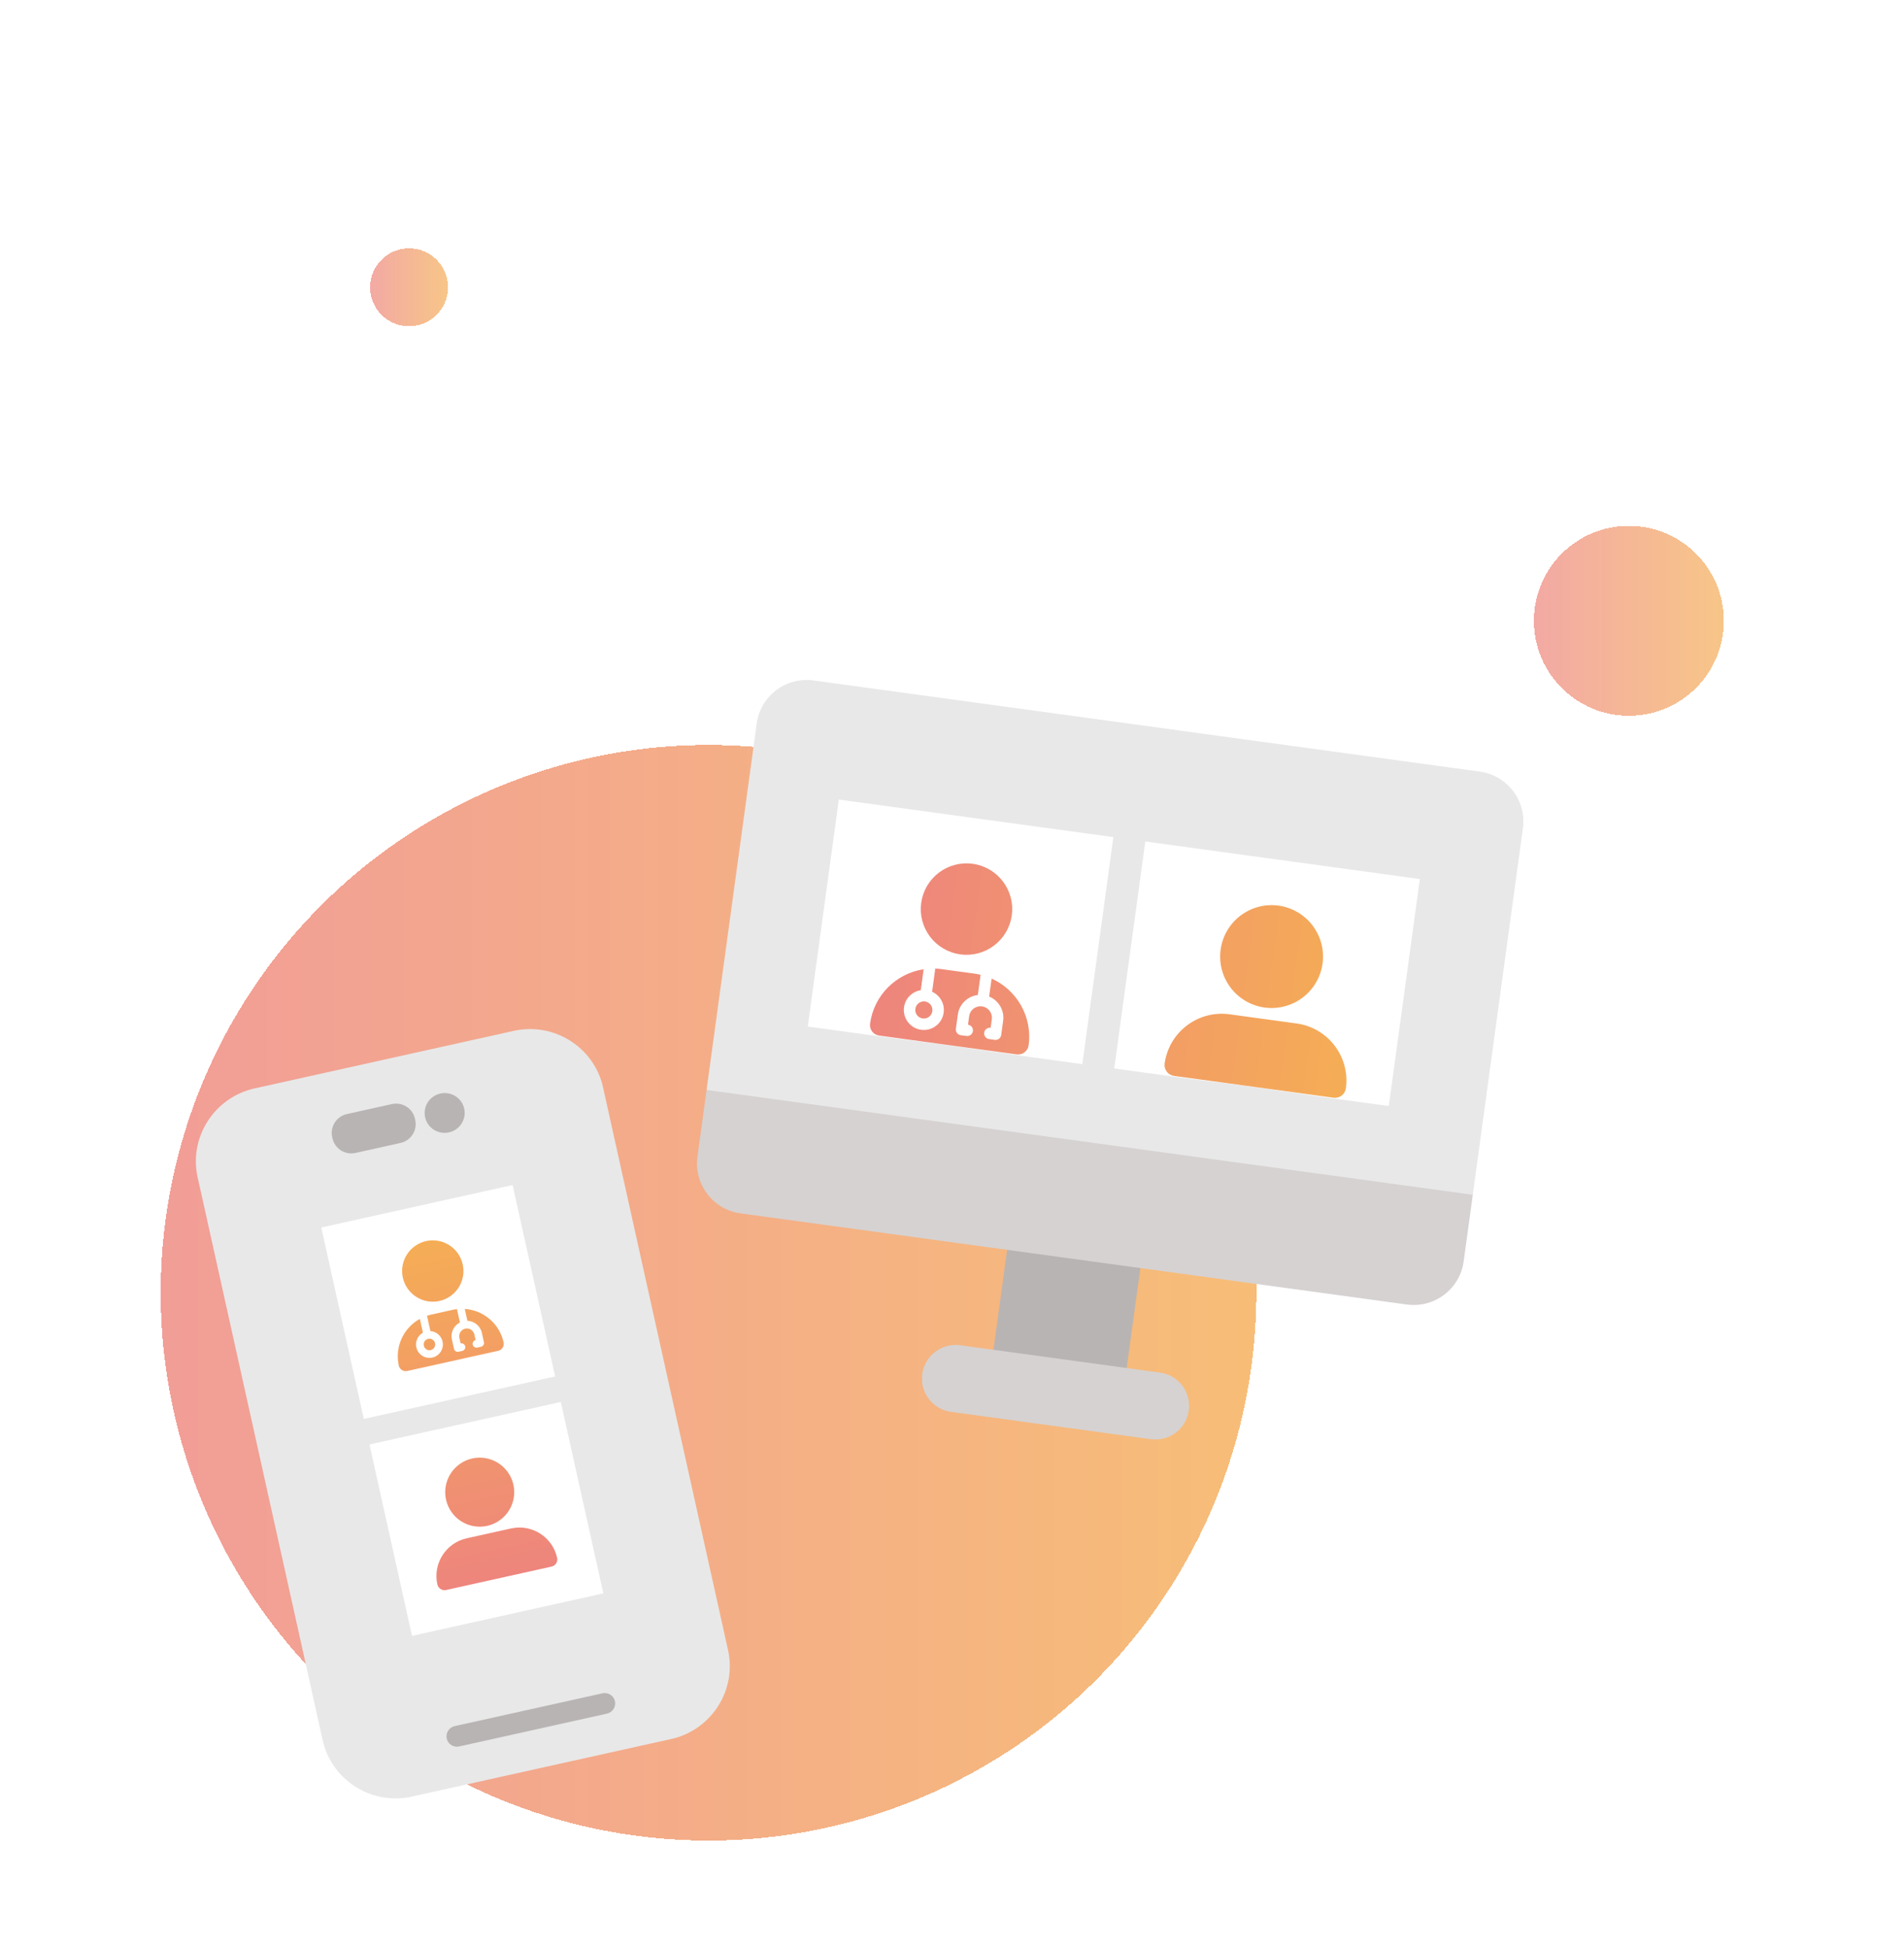
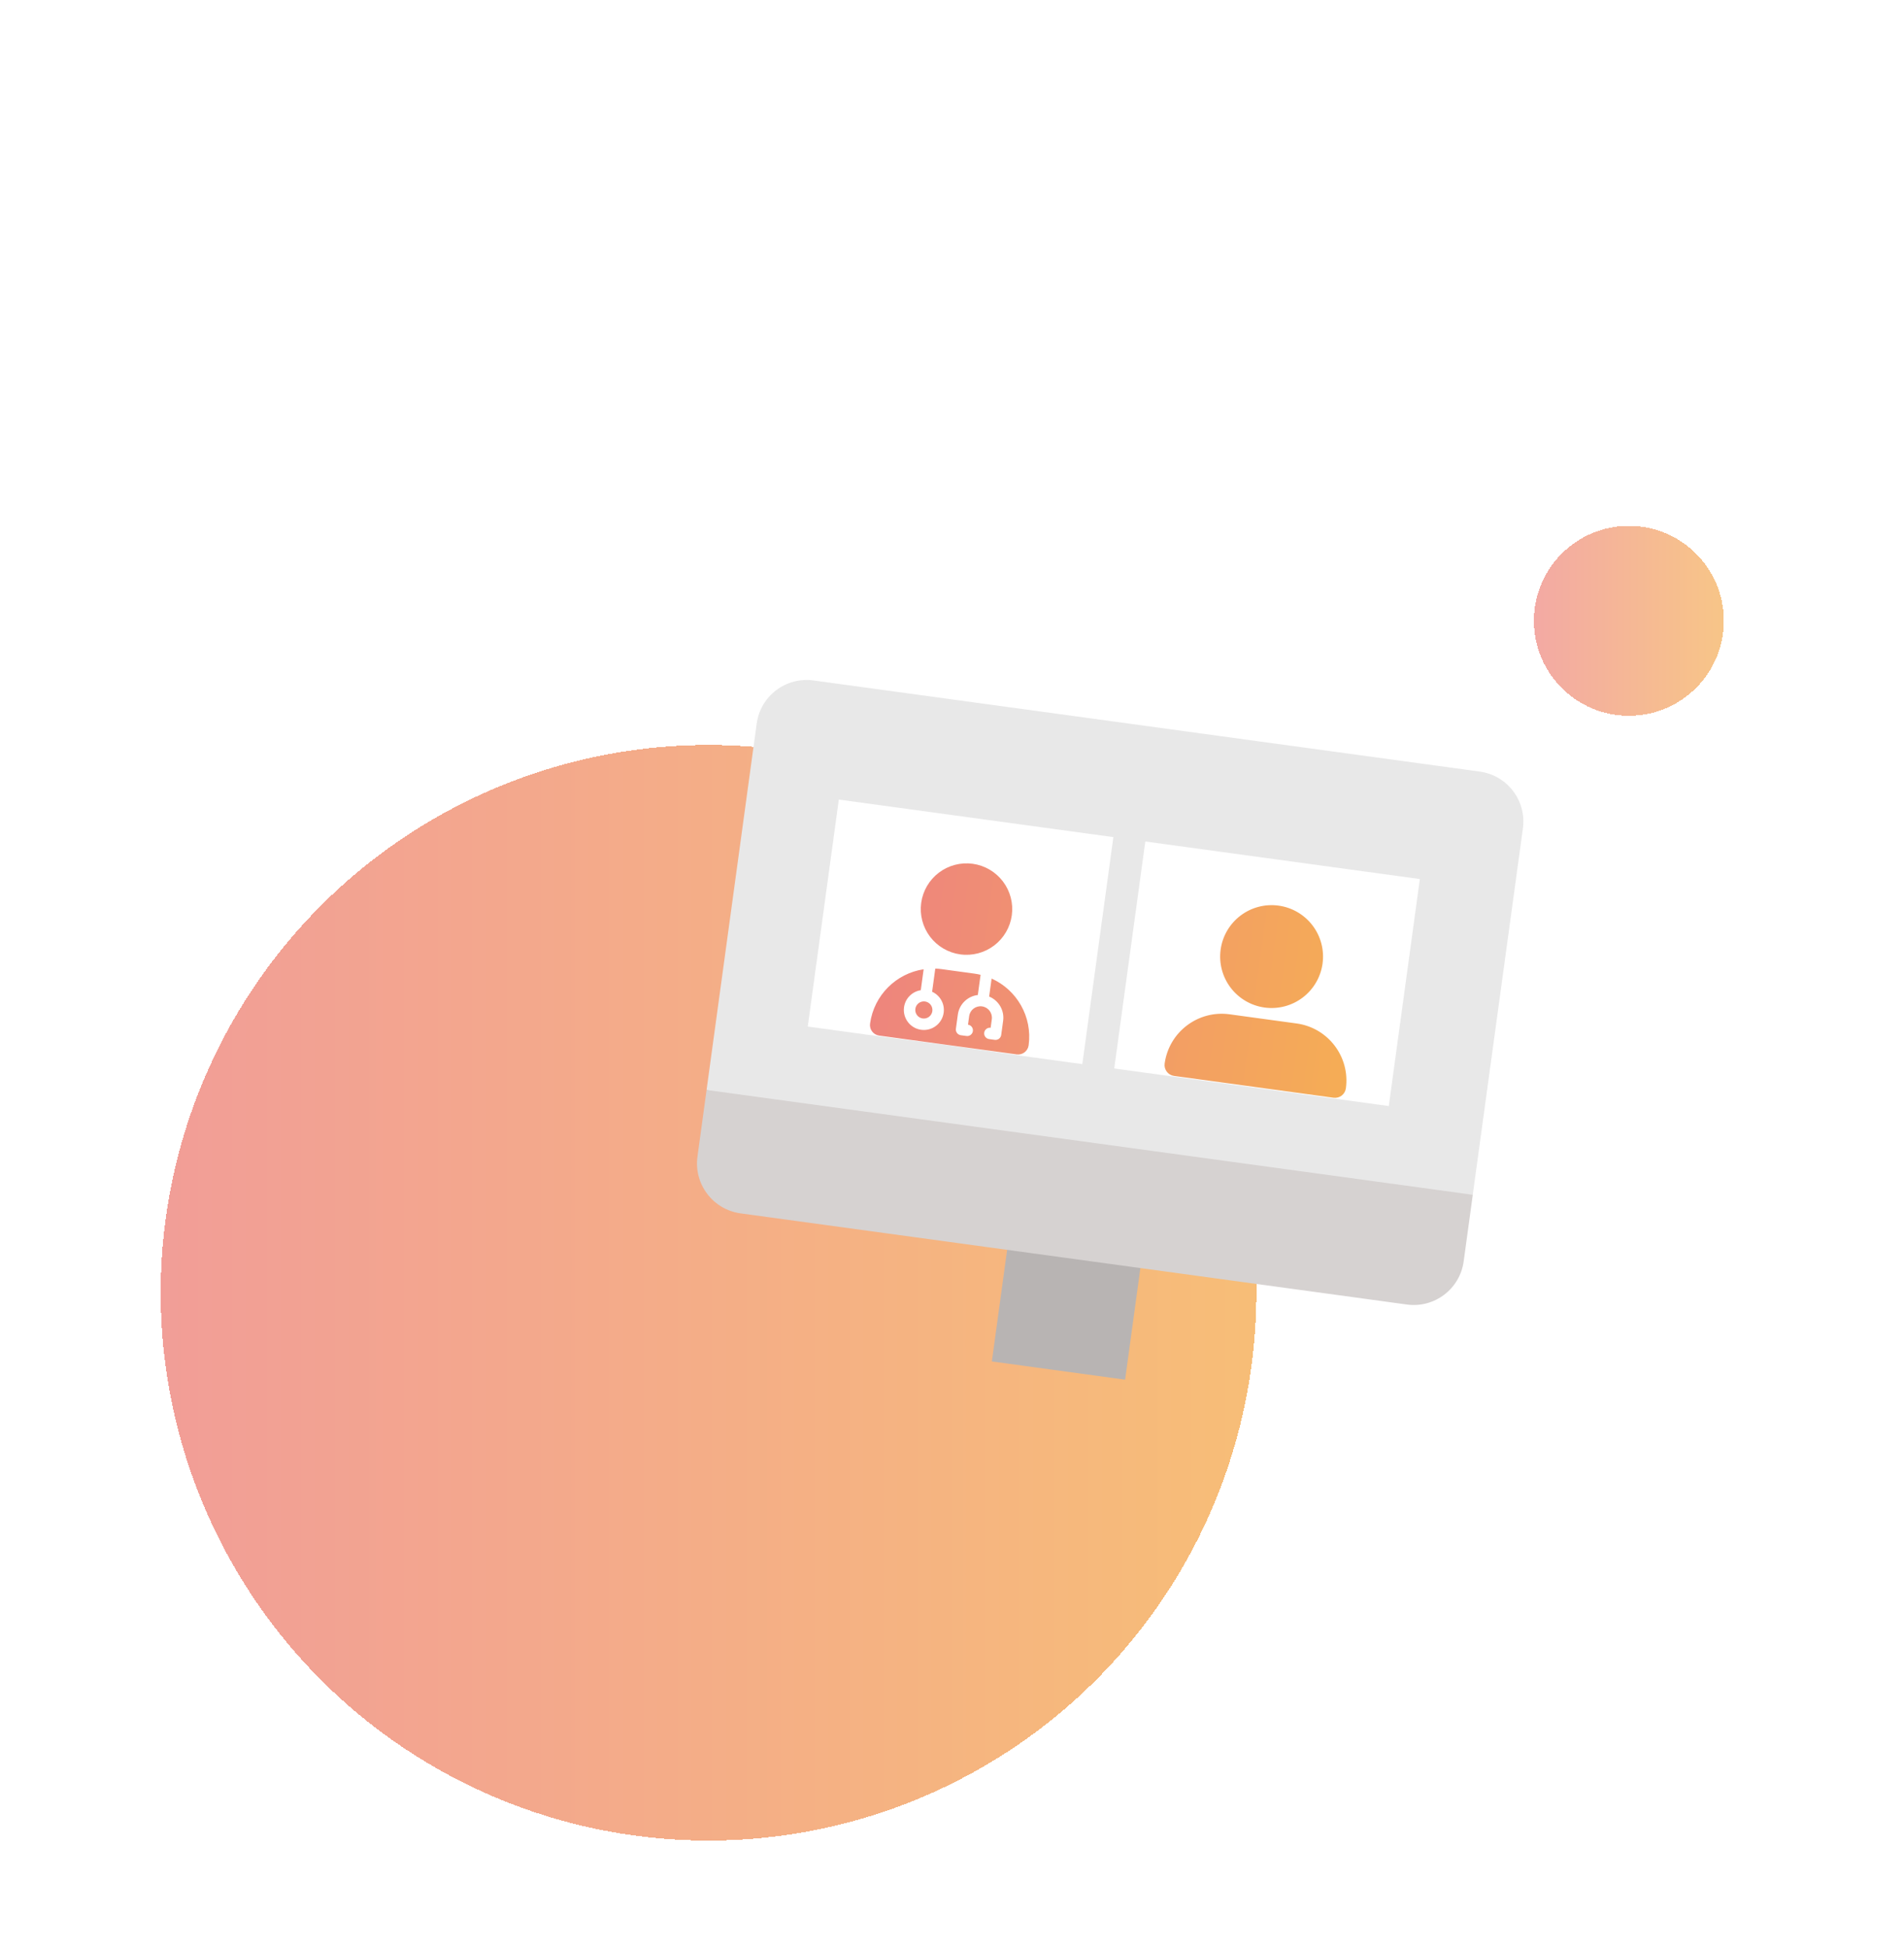
<svg xmlns="http://www.w3.org/2000/svg" width="391" height="400" viewBox="0 0 391 400" fill="none">
  <g filter="url(#filter0_d_5464_137558)">
    <circle cx="145.5" cy="261.5" r="112.5" fill="url(#paint0_linear_5464_137558)" fill-opacity="0.8" shape-rendering="crispEdges" />
  </g>
  <g filter="url(#filter1_d_5464_137558)">
    <circle cx="334.5" cy="123.5" r="19.5" fill="url(#paint1_linear_5464_137558)" fill-opacity="0.7" shape-rendering="crispEdges" />
  </g>
  <g filter="url(#filter2_d_5464_137558)">
-     <path d="M92 55C92 59.418 88.418 63 84 63C79.582 63 76 59.418 76 55C76 50.582 79.582 47 84 47C88.418 47 92 50.582 92 55Z" fill="url(#paint2_linear_5464_137558)" fill-opacity="0.7" shape-rendering="crispEdges" />
-   </g>
+     </g>
  <g clip-path="url(#clip0_5464_137558)">
-     <path d="M42.718 242.189C40.962 234.283 45.951 226.451 53.861 224.694L105.011 213.334C112.921 211.578 120.757 216.562 122.512 224.467L147.489 336.932C149.245 344.838 144.256 352.67 136.346 354.427L85.196 365.787C77.286 367.543 69.451 362.559 67.695 354.654L42.718 242.189Z" fill="#E8E8E8" />
    <path d="M91.737 357.056C91.992 358.205 93.138 358.935 94.301 358.676L124.643 351.938C125.8 351.681 126.535 350.534 126.28 349.384C126.025 348.235 124.873 347.507 123.716 347.764L93.374 354.502C92.211 354.761 91.482 355.906 91.737 357.056Z" fill="#B8B4B3" />
-     <path d="M80.475 226.751L71.238 228.803C69.096 229.278 67.743 231.389 68.215 233.517L68.276 233.793C68.749 235.921 70.869 237.261 73.01 236.785L82.247 234.734C84.389 234.258 85.743 232.147 85.27 230.019L85.209 229.743C84.736 227.615 82.617 226.276 80.475 226.751Z" fill="#B8B4B3" />
    <path d="M87.3 229.465C87.789 231.667 89.982 233.053 92.2 232.561C94.417 232.069 95.817 229.884 95.328 227.682C94.839 225.479 92.645 224.093 90.428 224.585C88.211 225.077 86.811 227.262 87.3 229.465Z" fill="#B8B4B3" />
    <path d="M145.307 339.831C146.625 345.764 142.841 351.665 136.869 352.992L83.677 364.805C77.705 366.131 71.779 362.387 70.462 356.453L44.789 240.859C43.472 234.925 47.255 229.024 53.228 227.697L106.419 215.884C112.391 214.558 118.317 218.303 119.635 224.236L128.208 262.84C128.742 262.708 129.56 262.54 130.103 262.419C130.969 262.227 131.515 262.101 132.41 261.907L123.838 223.31C122.009 215.077 113.78 209.876 105.493 211.716L52.302 223.53C44.014 225.363 38.76 233.559 40.588 241.792L66.26 357.386C68.088 365.619 76.318 370.819 84.605 368.979L137.796 357.166C146.083 355.326 151.337 347.13 149.508 338.897L132.41 261.907C131.047 262.2 129.785 262.489 128.208 262.84L145.307 339.831Z" fill="#E8E8E8" />
    <rect x="65.977" y="252.102" width="40.25" height="40.27" transform="rotate(-12.521 65.977 252.102)" fill="white" />
    <rect x="75.875" y="296.656" width="40.25" height="40.27" transform="rotate(-12.521 75.875 296.656)" fill="white" />
    <path d="M104.942 313.905C109.222 312.954 113.462 315.655 114.413 319.937C114.593 320.75 114.082 321.558 113.266 321.74L91.617 326.548C90.805 326.728 89.996 326.217 89.814 325.401C88.863 321.118 91.561 316.877 95.842 315.926L104.942 313.905ZM96.976 299.533C98.811 299.126 100.732 299.464 102.318 300.474C103.904 301.484 105.024 303.083 105.432 304.919C105.839 306.755 105.501 308.678 104.492 310.264C103.483 311.85 101.885 312.969 100.051 313.377C98.216 313.784 96.294 313.446 94.708 312.437C93.122 311.427 92.003 309.828 91.595 307.992C91.187 306.156 91.525 304.233 92.534 302.647C93.543 301.061 95.141 299.941 96.976 299.533ZM92.949 269.01C93.247 268.943 93.543 268.892 93.838 268.857L94.447 271.602C93.197 272.238 92.485 273.662 92.803 275.094L93.23 277.017C93.324 277.44 93.746 277.709 94.169 277.616L94.939 277.445C95.361 277.351 95.63 276.928 95.536 276.505C95.442 276.082 95.019 275.812 94.597 275.906L94.341 274.753C94.152 273.902 94.686 273.063 95.536 272.874C96.386 272.685 97.226 273.219 97.415 274.07L97.671 275.223C97.249 275.317 96.98 275.74 97.074 276.163C97.168 276.586 97.59 276.856 98.013 276.762L98.781 276.591C99.204 276.498 99.474 276.074 99.38 275.651L98.953 273.728C98.635 272.296 97.386 271.307 95.985 271.26L95.443 268.819C99.229 269.073 102.554 271.784 103.418 275.678C103.593 276.466 103.097 277.246 102.309 277.422L83.639 281.568C82.851 281.743 82.07 281.246 81.895 280.458C81.03 276.564 82.895 272.7 86.218 270.868L86.849 273.708C85.813 274.287 85.229 275.495 85.5 276.716C85.83 278.201 87.304 279.14 88.789 278.811C90.273 278.481 91.211 277.006 90.881 275.521C90.61 274.3 89.569 273.452 88.386 273.367L87.688 270.223C87.969 270.13 88.26 270.051 88.558 269.985L92.949 269.01ZM87.934 274.965C88.24 274.897 88.561 274.954 88.825 275.122C89.089 275.291 89.276 275.556 89.344 275.862C89.412 276.168 89.355 276.489 89.187 276.754C89.019 277.018 88.753 277.204 88.447 277.272C88.141 277.34 87.821 277.284 87.557 277.116C87.293 276.947 87.106 276.68 87.038 276.374C86.97 276.069 87.026 275.749 87.195 275.484C87.363 275.22 87.629 275.033 87.934 274.965ZM87.508 254.884C89.139 254.522 90.847 254.823 92.257 255.721C93.666 256.618 94.661 258.04 95.024 259.672C95.386 261.303 95.086 263.012 94.189 264.422C93.292 265.832 91.872 266.828 90.241 267.19C88.61 267.552 86.901 267.251 85.492 266.353C84.082 265.455 83.087 264.035 82.725 262.403C82.362 260.771 82.662 259.062 83.559 257.652C84.456 256.242 85.877 255.247 87.508 254.884Z" fill="url(#paint3_linear_5464_137558)" />
  </g>
  <g clip-path="url(#clip1_5464_137558)">
    <path d="M234.513 258.041L207.148 254.297L203.686 279.609L231.05 283.352L234.513 258.041Z" fill="#B8B4B3" />
    <path d="M303.881 158.466L167.058 139.748C161.391 138.972 156.168 142.937 155.393 148.605L145.098 223.857L227.094 243.438L302.443 245.383L312.738 170.131C313.514 164.463 309.548 159.241 303.881 158.466Z" fill="#E8E8E8" />
-     <path d="M238.216 281.895C241.996 282.412 244.639 285.892 244.122 289.672C243.605 293.449 240.121 296.094 236.344 295.578L195.298 289.962C191.518 289.445 188.875 285.965 189.392 282.185C189.909 278.409 193.393 275.763 197.169 276.28L204.011 277.216C207.865 277.743 234.808 281.429 238.216 281.895Z" fill="#D6D2D1" />
    <path d="M172.258 164.211L165.88 210.832L177.961 212.485L194.45 214.627L210.18 216.892L222.262 218.545L228.64 171.924L172.258 164.211Z" fill="white" />
-     <path d="M235.195 172.82L228.817 219.441L240.899 221.094L257.388 223.236L273.118 225.502L285.199 227.155L291.577 180.534L235.195 172.82Z" fill="white" />
+     <path d="M235.195 172.82L228.817 219.441L240.899 221.094L273.118 225.502L285.199 227.155L291.577 180.534L235.195 172.82Z" fill="white" />
    <path d="M302.447 245.378L300.575 259.06C299.8 264.727 294.577 268.693 288.91 267.917L234.181 260.43C230.835 259.972 155.438 249.657 152.087 249.199C146.42 248.424 142.454 243.201 143.23 237.534L145.102 223.852L302.447 245.378Z" fill="#D6D2D1" />
    <path d="M200.049 199.951C200.5 200.012 200.941 200.094 201.371 200.198L200.803 204.348C198.726 204.59 196.994 206.212 196.697 208.378L196.3 211.285C196.212 211.925 196.664 212.52 197.303 212.607L198.466 212.767C199.106 212.854 199.701 212.402 199.789 211.763C199.876 211.123 199.424 210.528 198.785 210.441L199.023 208.696C199.199 207.41 200.381 206.512 201.668 206.688C202.954 206.864 203.851 208.046 203.675 209.332L203.437 211.077C202.797 210.99 202.202 211.441 202.115 212.081C202.027 212.72 202.479 213.315 203.118 213.403L204.281 213.562C204.921 213.65 205.516 213.198 205.604 212.558L206.001 209.651C206.298 207.485 205.064 205.457 203.129 204.667L203.634 200.974C208.797 203.287 212.042 208.796 211.237 214.683C211.074 215.875 209.975 216.71 208.783 216.547L180.537 212.683C179.345 212.52 178.51 211.42 178.673 210.228C179.478 204.341 184.084 199.907 189.678 199.065L189.09 203.361C187.343 203.633 185.901 205.02 185.649 206.866C185.342 209.112 186.917 211.186 189.163 211.494C191.408 211.801 193.482 210.226 193.79 207.98C194.042 206.134 193.027 204.41 191.416 203.679L192.067 198.925C192.509 198.941 192.955 198.98 193.406 199.042L200.049 199.951ZM266.264 210.194C272.74 211.08 277.271 217.046 276.385 223.522C276.217 224.75 275.083 225.618 273.847 225.449L241.096 220.968C239.867 220.8 239 219.666 239.169 218.431C240.055 211.954 246.022 207.425 252.498 208.311L266.264 210.194ZM189.958 205.679C190.421 205.742 190.839 205.986 191.122 206.358C191.404 206.73 191.527 207.199 191.464 207.662C191.401 208.124 191.156 208.543 190.784 208.826C190.412 209.108 189.943 209.231 189.481 209.168C189.018 209.104 188.599 208.86 188.317 208.488C188.035 208.116 187.912 207.647 187.975 207.185C188.038 206.722 188.283 206.303 188.655 206.021C189.026 205.738 189.495 205.616 189.958 205.679ZM262.563 185.993C265.339 186.372 267.85 187.84 269.544 190.071C271.239 192.303 271.978 195.116 271.598 197.891C271.218 200.667 269.751 203.178 267.519 204.873C265.288 206.567 262.475 207.306 259.699 206.926C256.923 206.547 254.412 205.079 252.718 202.848C251.023 200.616 250.284 197.804 250.664 195.028C251.044 192.252 252.511 189.741 254.743 188.046C256.974 186.352 259.787 185.613 262.563 185.993ZM199.751 177.399C202.218 177.737 204.451 179.042 205.957 181.025C207.463 183.008 208.119 185.509 207.782 187.976C207.444 190.444 206.141 192.677 204.157 194.183C202.174 195.689 199.672 196.345 197.205 196.007C194.738 195.67 192.505 194.366 190.999 192.383C189.493 190.399 188.836 187.898 189.174 185.43C189.511 182.963 190.816 180.731 192.799 179.225C194.783 177.719 197.283 177.062 199.751 177.399Z" fill="url(#paint4_linear_5464_137558)" />
  </g>
  <defs>
    <filter id="filter0_d_5464_137558" x="25" y="145" width="241" height="241" filterUnits="userSpaceOnUse" color-interpolation-filters="sRGB">
      <feFlood flood-opacity="0" result="BackgroundImageFix" />
      <feColorMatrix in="SourceAlpha" type="matrix" values="0 0 0 0 0 0 0 0 0 0 0 0 0 0 0 0 0 0 127 0" result="hardAlpha" />
      <feOffset dy="4" />
      <feGaussianBlur stdDeviation="4" />
      <feComposite in2="hardAlpha" operator="out" />
      <feColorMatrix type="matrix" values="0 0 0 0 0.089 0 0 0 0 0.089 0 0 0 0 0.089 0 0 0 0.08 0" />
      <feBlend mode="normal" in2="BackgroundImageFix" result="effect1_dropShadow_5464_137558" />
      <feBlend mode="normal" in="SourceGraphic" in2="effect1_dropShadow_5464_137558" result="shape" />
    </filter>
    <filter id="filter1_d_5464_137558" x="307" y="100" width="55" height="55" filterUnits="userSpaceOnUse" color-interpolation-filters="sRGB">
      <feFlood flood-opacity="0" result="BackgroundImageFix" />
      <feColorMatrix in="SourceAlpha" type="matrix" values="0 0 0 0 0 0 0 0 0 0 0 0 0 0 0 0 0 0 127 0" result="hardAlpha" />
      <feOffset dy="4" />
      <feGaussianBlur stdDeviation="4" />
      <feComposite in2="hardAlpha" operator="out" />
      <feColorMatrix type="matrix" values="0 0 0 0 0.089 0 0 0 0 0.089 0 0 0 0 0.089 0 0 0 0.08 0" />
      <feBlend mode="normal" in2="BackgroundImageFix" result="effect1_dropShadow_5464_137558" />
      <feBlend mode="normal" in="SourceGraphic" in2="effect1_dropShadow_5464_137558" result="shape" />
    </filter>
    <filter id="filter2_d_5464_137558" x="68" y="43" width="32" height="32" filterUnits="userSpaceOnUse" color-interpolation-filters="sRGB">
      <feFlood flood-opacity="0" result="BackgroundImageFix" />
      <feColorMatrix in="SourceAlpha" type="matrix" values="0 0 0 0 0 0 0 0 0 0 0 0 0 0 0 0 0 0 127 0" result="hardAlpha" />
      <feOffset dy="4" />
      <feGaussianBlur stdDeviation="4" />
      <feComposite in2="hardAlpha" operator="out" />
      <feColorMatrix type="matrix" values="0 0 0 0 0.089 0 0 0 0 0.089 0 0 0 0 0.089 0 0 0 0.08 0" />
      <feBlend mode="normal" in2="BackgroundImageFix" result="effect1_dropShadow_5464_137558" />
      <feBlend mode="normal" in="SourceGraphic" in2="effect1_dropShadow_5464_137558" result="shape" />
    </filter>
    <linearGradient id="paint0_linear_5464_137558" x1="33" y1="261.5" x2="258" y2="261.5" gradientUnits="userSpaceOnUse">
      <stop stop-color="#EE857D" />
      <stop offset="1" stop-color="#F5AD55" />
    </linearGradient>
    <linearGradient id="paint1_linear_5464_137558" x1="315" y1="123.5" x2="354" y2="123.5" gradientUnits="userSpaceOnUse">
      <stop stop-color="#EE857D" />
      <stop offset="1" stop-color="#F5AD55" />
    </linearGradient>
    <linearGradient id="paint2_linear_5464_137558" x1="76" y1="39" x2="92" y2="39" gradientUnits="userSpaceOnUse">
      <stop stop-color="#EE857D" />
      <stop offset="1" stop-color="#F5AD55" />
    </linearGradient>
    <linearGradient id="paint3_linear_5464_137558" x1="102.649" y1="324.399" x2="87.224" y2="254.947" gradientUnits="userSpaceOnUse">
      <stop stop-color="#EE857D" />
      <stop offset="1" stop-color="#F5AD55" />
    </linearGradient>
    <linearGradient id="paint4_linear_5464_137558" x1="180.923" y1="193.78" x2="278.625" y2="207.146" gradientUnits="userSpaceOnUse">
      <stop stop-color="#EE857D" />
      <stop offset="1" stop-color="#F5AD55" />
    </linearGradient>
    <clipPath id="clip0_5464_137558">
-       <rect width="161" height="149" fill="white" transform="translate(1 234.906) rotate(-12.521)" />
-     </clipPath>
+       </clipPath>
    <clipPath id="clip1_5464_137558">
      <rect width="174" height="174" fill="white" transform="translate(151.586 123) rotate(7.79)" />
    </clipPath>
  </defs>
</svg>